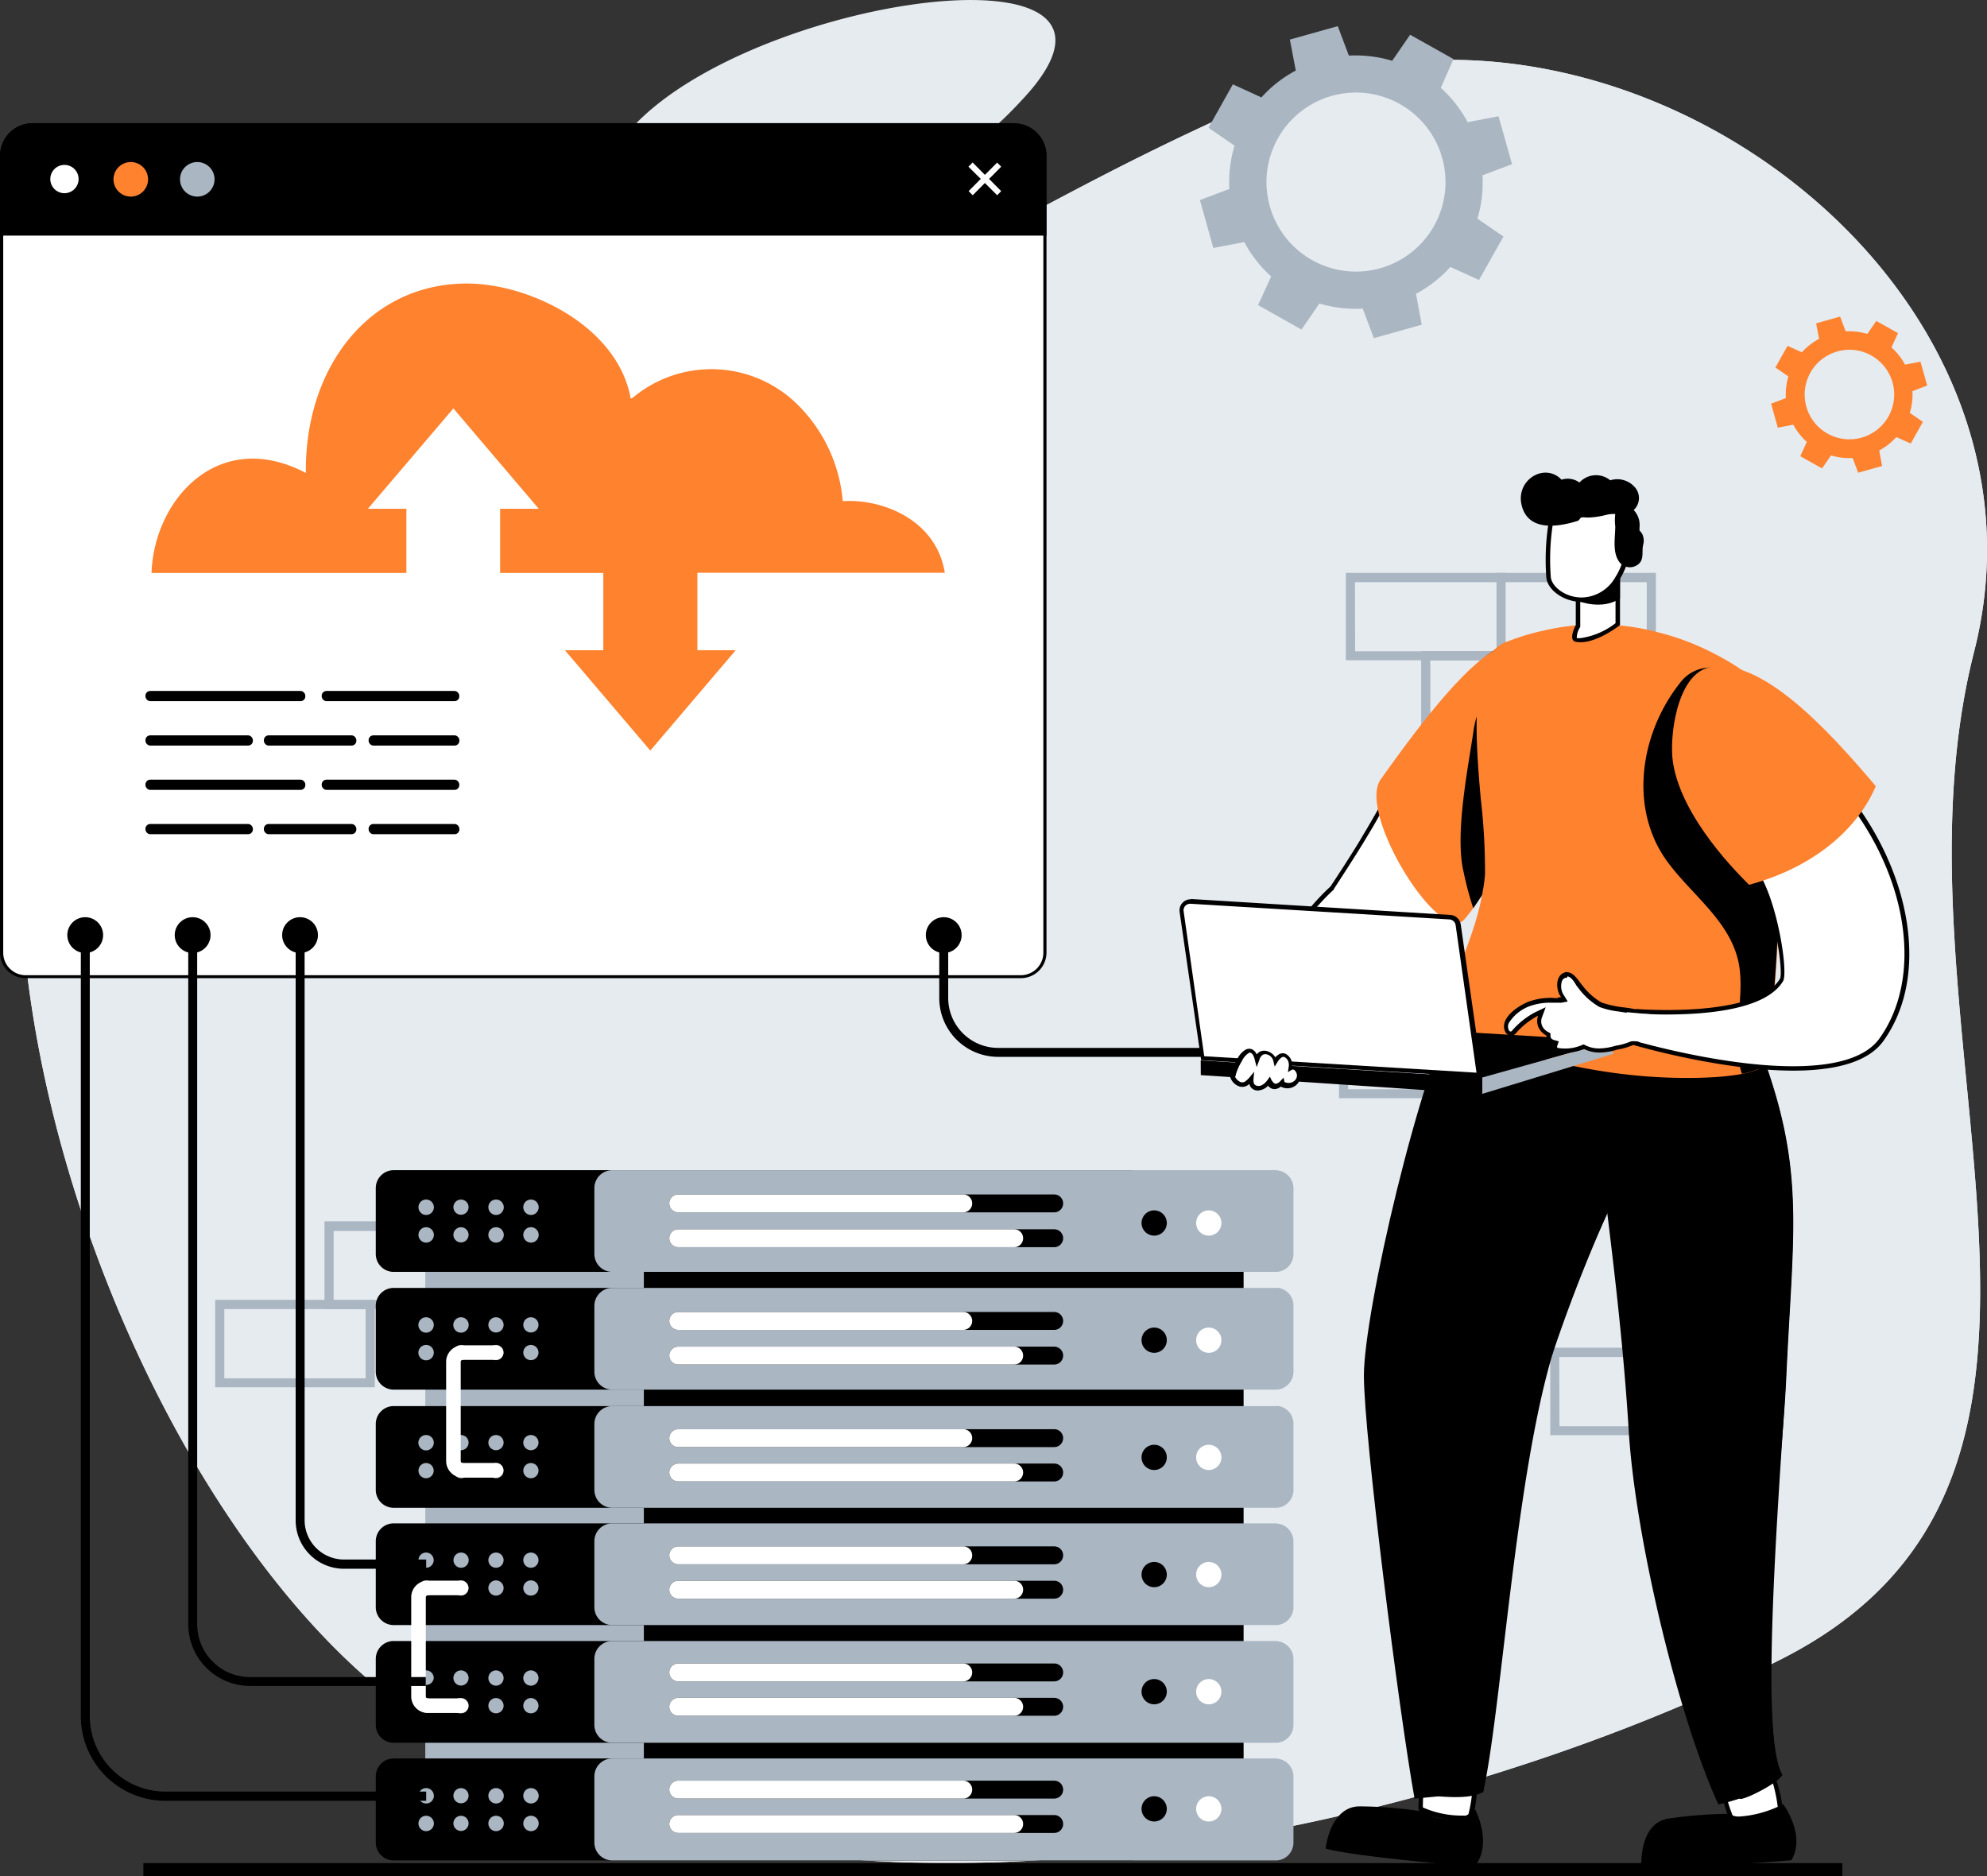
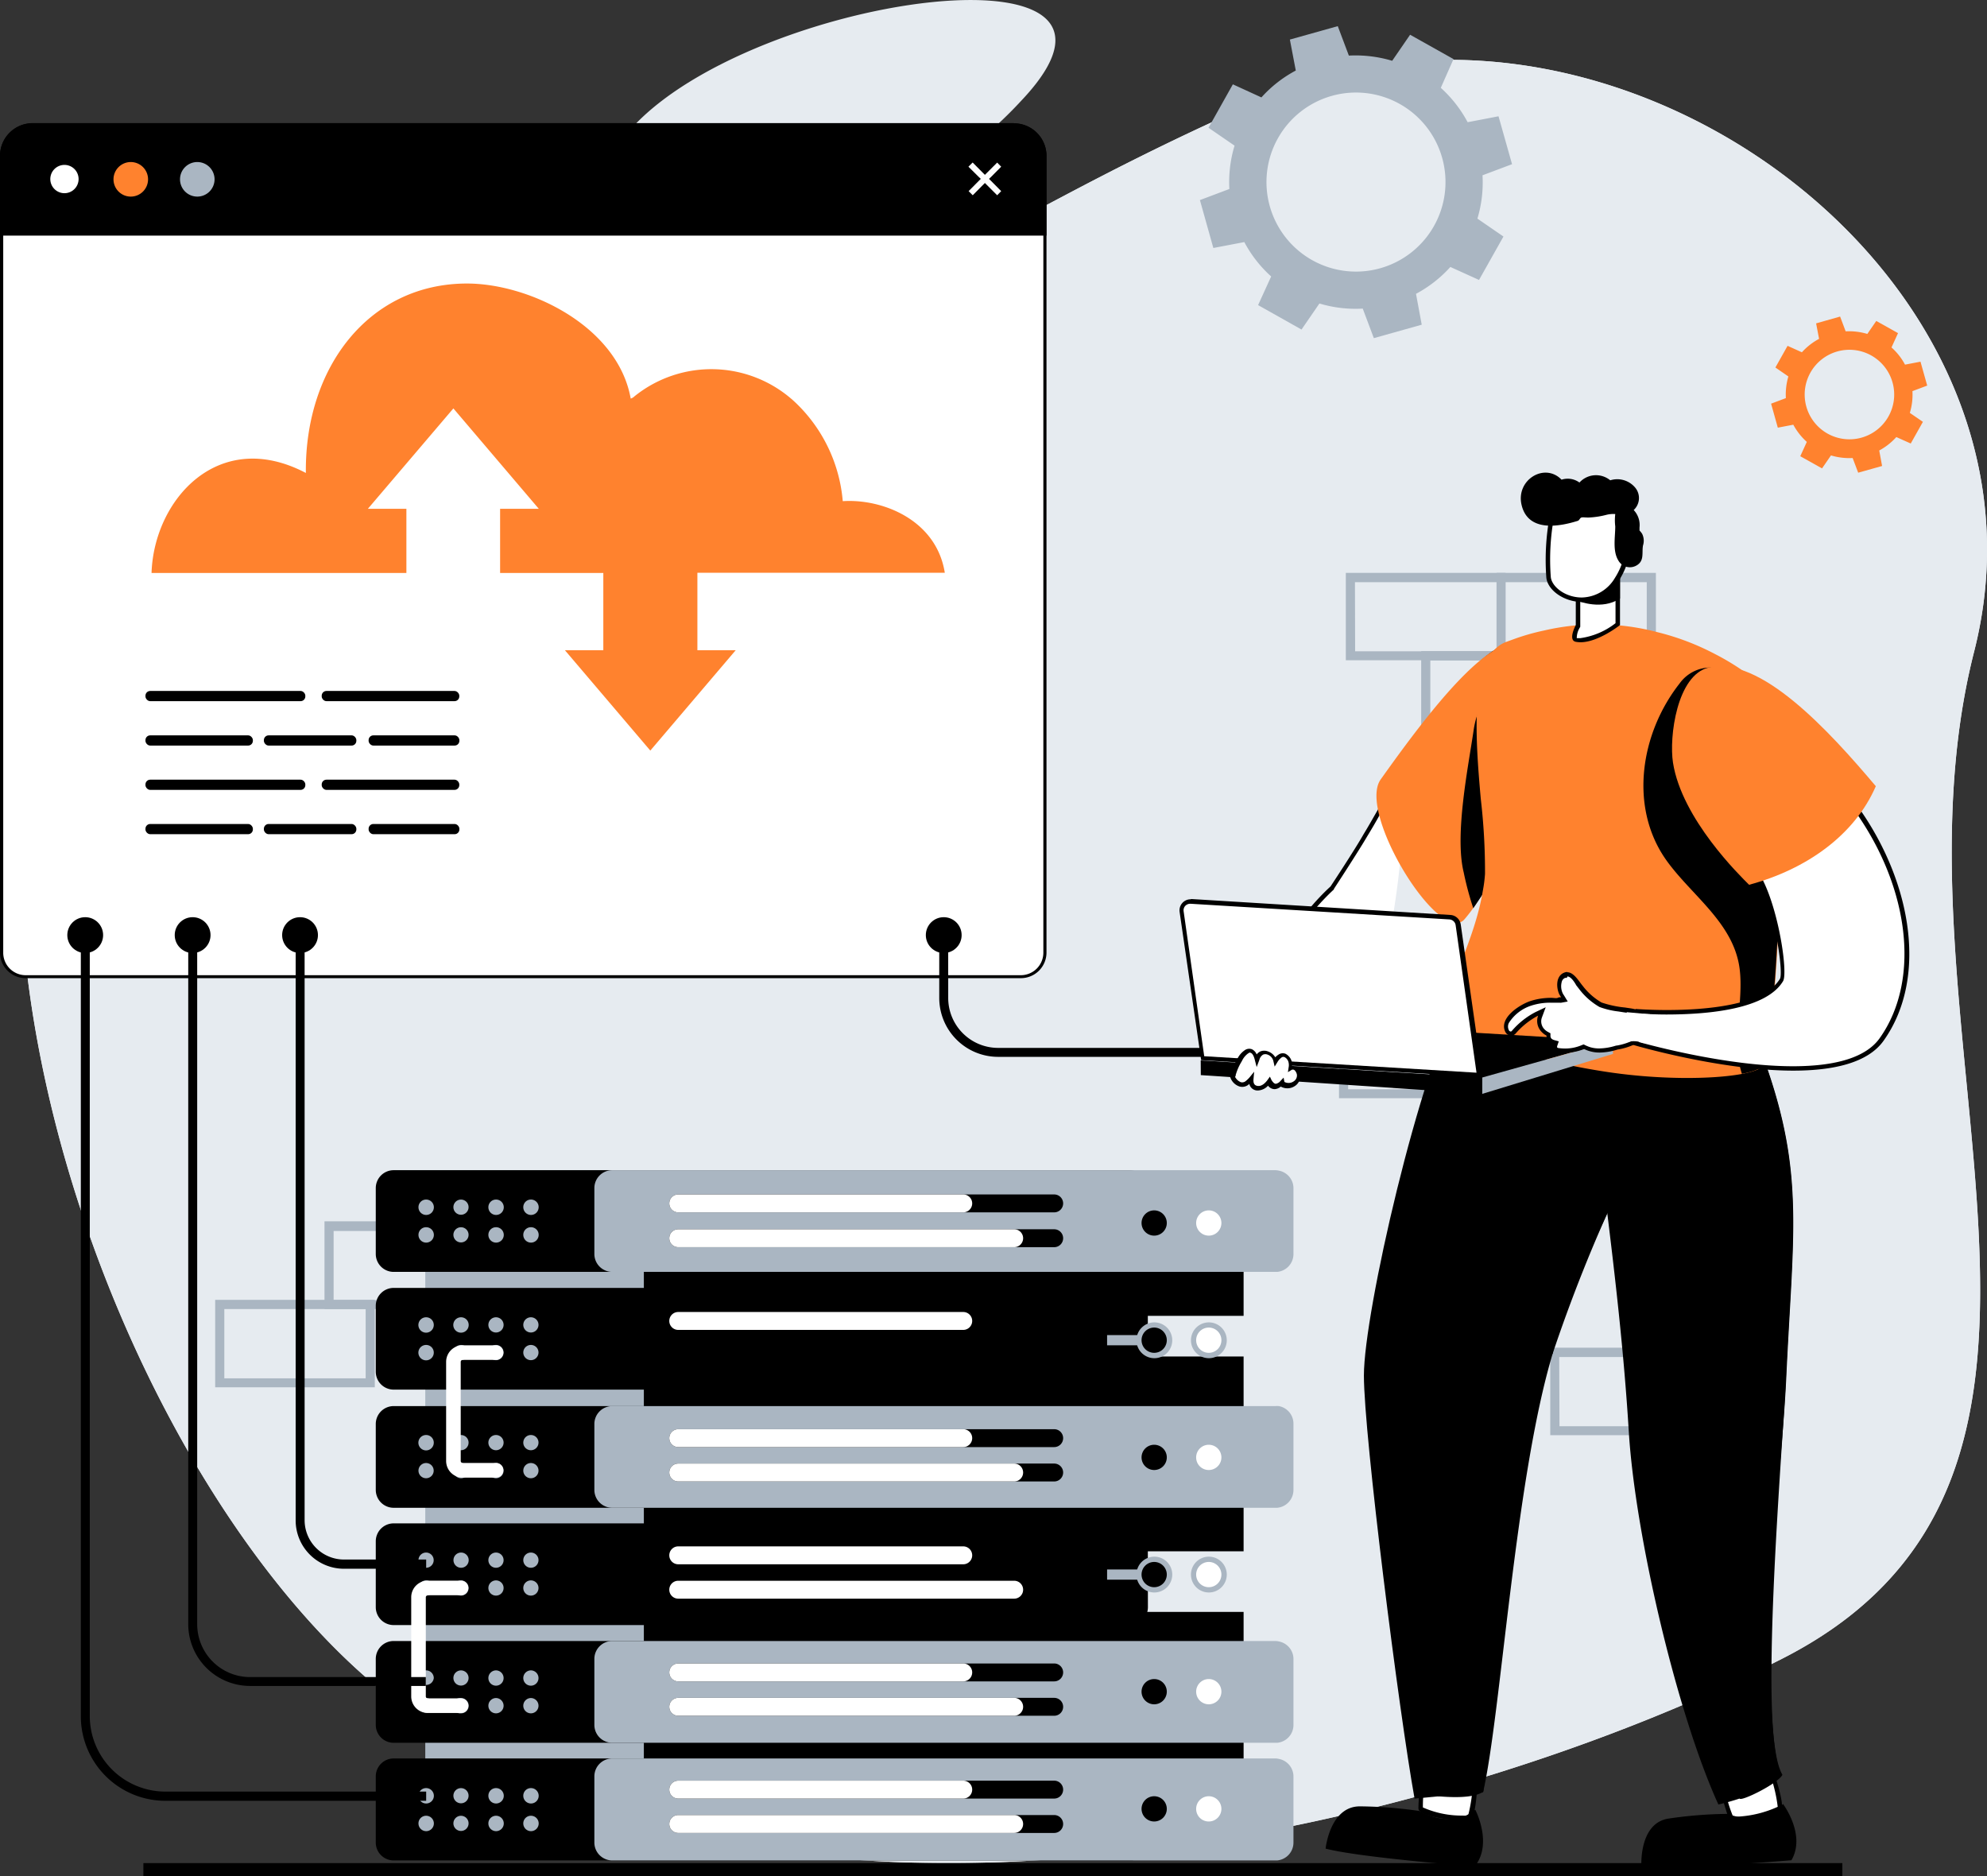
<svg xmlns="http://www.w3.org/2000/svg" id="Layer_1" data-name="Layer 1" viewBox="0 0 221.98 209.55">
  <rect x="0" y="0" width="221.98" height="209.55" fill="#333333" stroke="none" />
  <defs>
    <style>.cls-1{fill:#e6ebf0;}.cls-2{fill:#aab6c2;}.cls-3{fill:#fff;}.cls-4{fill:#ff822e;}</style>
  </defs>
  <path class="cls-1" d="M651.41,463.85c40.53,38.87,119.92,20.67,160.51,0s10.69-70.3,21.43-112.48c9.11-35.81-26.47-67.46-60.77-66.06l-1.83.1a50,50,0,0,0-16.08,3.93c-38.16,16.54-41.21,26.92-76.79,25.64C586.08,311.67,610.89,425,651.41,463.85Z" transform="translate(-612.81 -278.58)" />
  <path class="cls-1" d="M651.41,463.85c40.53,38.87,119.92,20.67,160.51,0s10.69-70.3,21.43-112.48c9.11-35.81-26.47-67.46-60.77-66.06l-1.83.1a50,50,0,0,0-16.08,3.93c-38.16,16.54-41.21,26.92-76.79,25.64C586.08,311.67,610.89,425,651.41,463.85Z" transform="translate(-612.81 -278.58)" />
  <path class="cls-1" d="M679.89,299.7a3.47,3.47,0,0,0,2.65,3.82,46.17,46.17,0,0,0,44.37-13.7C746.79,268.83,682.39,280.21,679.89,299.7Z" transform="translate(-612.81 -278.58)" />
  <rect x="16.02" y="208.11" width="189.8" height="1.44" />
  <path class="cls-2" d="M666.88,424.8H649.06V415h17.82Zm-16.8-1h15.78v-7.72H650.08Z" transform="translate(-612.81 -278.58)" />
  <path class="cls-2" d="M654.68,433.54H636.85v-9.77h17.83Zm-16.81-1h15.79V424.8H637.87Z" transform="translate(-612.81 -278.58)" />
  <path class="cls-2" d="M710.84,340.86H693v-9.77h17.82Zm-16.8-1h15.78v-7.72H694Z" transform="translate(-612.81 -278.58)" />
  <path class="cls-2" d="M803.83,438.89H786v-9.77h17.82Zm-16.8-1h15.78v-7.73H787Z" transform="translate(-612.81 -278.58)" />
  <path class="cls-2" d="M742.17,448.68H724.34v-9.76h17.83Zm-16.8-1h15.78v-7.72H725.37Z" transform="translate(-612.81 -278.58)" />
  <path class="cls-2" d="M725.35,448.68H707.52v-9.76h17.83Zm-16.81-1h15.79v-7.72H708.54Z" transform="translate(-612.81 -278.58)" />
  <path class="cls-2" d="M733.77,457.43H715.94v-9.77h17.83Zm-16.81-1h15.79v-7.73H717Z" transform="translate(-612.81 -278.58)" />
  <path class="cls-2" d="M768,392.51H750.19v-9.77H768Zm-16.81-1H767v-7.73H751.21Z" transform="translate(-612.81 -278.58)" />
  <path class="cls-2" d="M780.22,401.25H762.4v-9.76h17.82Zm-16.8-1H779.2v-7.72H763.42Z" transform="translate(-612.81 -278.58)" />
  <path class="cls-2" d="M797.8,352.33H780v-9.76H797.8Zm-16.8-1h15.78v-7.72H781Z" transform="translate(-612.81 -278.58)" />
  <path class="cls-2" d="M781,352.33H763.16v-9.76H781Zm-16.8-1H780v-7.72H764.18Z" transform="translate(-612.81 -278.58)" />
  <path class="cls-2" d="M789.4,361.08H771.58v-9.77H789.4Zm-16.8-1h15.78v-7.73H772.6Z" transform="translate(-612.81 -278.58)" />
  <rect class="cls-2" x="47.51" y="193.11" width="75.16" height="6.46" />
  <path d="M741.05,484.39a2,2,0,0,1-1.82,2H656.79a2,2,0,0,1-2-2V477a2,2,0,0,1,2-2H739a1.92,1.92,0,0,1,.41.05,2,2,0,0,1,1.63,2Z" transform="translate(-612.81 -278.58)" />
  <rect class="cls-2" x="47.51" y="180.05" width="75.16" height="6.37" />
  <path d="M741.05,471.25a2,2,0,0,1-1.82,2H656.79a2,2,0,0,1-2-2v-7.37a2,2,0,0,1,2-2H739a1.92,1.92,0,0,1,.41.05,2,2,0,0,1,1.63,2Z" transform="translate(-612.81 -278.58)" />
  <rect class="cls-2" x="47.51" y="166.99" width="75.16" height="6.29" />
  <path d="M741.05,458.1a2,2,0,0,1-1.82,2H656.79a2,2,0,0,1-2-2v-7.36a2,2,0,0,1,2-2H739a2.87,2.87,0,0,1,.41.05,2,2,0,0,1,1.63,2Z" transform="translate(-612.81 -278.58)" />
  <rect class="cls-2" x="47.51" y="151.52" width="75.16" height="8.6" />
  <path d="M741.05,445a2,2,0,0,1-1.82,2H656.79a2,2,0,0,1-2-2v-7.36a2,2,0,0,1,2-2H739a2.85,2.85,0,0,1,.41,0,2.06,2.06,0,0,1,1.63,2Z" transform="translate(-612.81 -278.58)" />
  <rect class="cls-2" x="47.51" y="139.98" width="75.16" height="7" />
  <path d="M741.05,431.8a2,2,0,0,1-1.82,2H656.79a2,2,0,0,1-2-2v-7.36a2,2,0,0,1,2-2H739a2.85,2.85,0,0,1,.41,0,2.06,2.06,0,0,1,1.63,2Z" transform="translate(-612.81 -278.58)" />
  <path d="M741.05,418.65a2,2,0,0,1-1.82,2H656.79a2,2,0,0,1-2-2v-7.36a2,2,0,0,1,2-2H739a1.92,1.92,0,0,1,.41.05,2,2,0,0,1,1.63,2Z" transform="translate(-612.81 -278.58)" />
  <rect x="71.93" y="193.11" width="67" height="6.46" />
  <path class="cls-2" d="M757.31,484.39a2,2,0,0,1-1.82,2H681.21a2,2,0,0,1-2-2V477a2,2,0,0,1,2-2h74.06a1.77,1.77,0,0,1,.41.05,2,2,0,0,1,1.63,2Z" transform="translate(-612.81 -278.58)" />
  <rect x="71.93" y="180.05" width="67" height="6.37" />
  <path class="cls-2" d="M757.31,471.25a2,2,0,0,1-1.82,2H681.21a2,2,0,0,1-2-2v-7.37a2,2,0,0,1,2-2h74.06a1.77,1.77,0,0,1,.41.05,2,2,0,0,1,1.63,2Z" transform="translate(-612.81 -278.58)" />
  <rect x="71.93" y="166.99" width="67" height="6.29" />
-   <path class="cls-2" d="M757.31,458.1a2,2,0,0,1-1.82,2H681.21a2,2,0,0,1-2-2v-7.36a2,2,0,0,1,2-2h74.06a2.55,2.55,0,0,1,.41.05,2,2,0,0,1,1.63,2Z" transform="translate(-612.81 -278.58)" />
  <rect x="71.93" y="151.52" width="67" height="8.6" />
  <path class="cls-2" d="M757.31,445a2,2,0,0,1-1.82,2H681.21a2,2,0,0,1-2-2v-7.36a2,2,0,0,1,2-2h74.06a2.59,2.59,0,0,1,.41,0,2,2,0,0,1,1.63,2Z" transform="translate(-612.81 -278.58)" />
  <rect x="71.93" y="139.98" width="67" height="7" />
-   <path class="cls-2" d="M757.31,431.8a2,2,0,0,1-1.82,2H681.21a2,2,0,0,1-2-2v-7.36a2,2,0,0,1,2-2h74.06a2.59,2.59,0,0,1,.41,0,2,2,0,0,1,1.63,2Z" transform="translate(-612.81 -278.58)" />
  <path class="cls-2" d="M757.31,418.65a2,2,0,0,1-1.82,2H681.21a2,2,0,0,1-2-2v-7.36a2,2,0,0,1,2-2h74.06a1.77,1.77,0,0,1,.41.05,2,2,0,0,1,1.63,2Z" transform="translate(-612.81 -278.58)" />
  <path class="cls-2" d="M660.42,412.57a.86.86,0,1,1-.86.85A.85.85,0,0,1,660.42,412.57Z" transform="translate(-612.81 -278.58)" />
  <path class="cls-2" d="M660.42,415.66a.86.86,0,1,1-.86.85A.85.85,0,0,1,660.42,415.66Z" transform="translate(-612.81 -278.58)" />
  <circle class="cls-2" cx="51.5" cy="134.84" r="0.85" />
  <circle class="cls-2" cx="51.5" cy="137.93" r="0.85" />
  <path class="cls-2" d="M668.22,412.57a.86.86,0,1,1-.85.85A.85.85,0,0,1,668.22,412.57Z" transform="translate(-612.81 -278.58)" />
  <path class="cls-2" d="M668.22,415.66a.86.86,0,1,1-.85.85A.85.85,0,0,1,668.22,415.66Z" transform="translate(-612.81 -278.58)" />
  <path class="cls-2" d="M672.12,412.57a.86.86,0,1,1-.85.85A.85.85,0,0,1,672.12,412.57Z" transform="translate(-612.81 -278.58)" />
  <path class="cls-2" d="M672.12,415.66a.86.86,0,1,1-.85.85A.85.85,0,0,1,672.12,415.66Z" transform="translate(-612.81 -278.58)" />
  <path class="cls-2" d="M660.42,425.72a.85.85,0,0,1,.85.85.86.86,0,1,1-.85-.85Z" transform="translate(-612.81 -278.58)" />
  <path class="cls-2" d="M660.42,428.81a.85.85,0,0,1,.85.85.86.86,0,1,1-.85-.85Z" transform="translate(-612.81 -278.58)" />
  <path class="cls-2" d="M664.32,425.72a.85.85,0,0,1,.85.85.86.86,0,1,1-.85-.85Z" transform="translate(-612.81 -278.58)" />
  <circle class="cls-2" cx="51.5" cy="151.08" r="0.85" />
  <path class="cls-2" d="M668.22,425.72a.85.85,0,0,1,.85.85.85.85,0,1,1-1.7,0A.85.85,0,0,1,668.22,425.72Z" transform="translate(-612.81 -278.58)" />
  <path class="cls-2" d="M668.22,428.81a.85.85,0,0,1,.85.85.85.85,0,1,1-1.7,0A.85.85,0,0,1,668.22,428.81Z" transform="translate(-612.81 -278.58)" />
  <path class="cls-2" d="M672.12,425.72a.85.85,0,0,1,.85.85.85.85,0,1,1-1.7,0A.85.85,0,0,1,672.12,425.72Z" transform="translate(-612.81 -278.58)" />
  <path class="cls-2" d="M672.12,428.81a.85.85,0,0,1,.85.85.85.85,0,1,1-1.7,0A.85.85,0,0,1,672.12,428.81Z" transform="translate(-612.81 -278.58)" />
  <path class="cls-2" d="M660.42,438.87a.85.85,0,0,1,.85.85.86.86,0,1,1-.85-.85Z" transform="translate(-612.81 -278.58)" />
  <path class="cls-2" d="M660.42,442a.85.85,0,1,1-.86.85A.85.85,0,0,1,660.42,442Z" transform="translate(-612.81 -278.58)" />
  <circle class="cls-2" cx="51.5" cy="161.14" r="0.85" />
  <path class="cls-2" d="M664.32,442a.85.85,0,1,1,0,1.7.85.85,0,1,1,0-1.7Z" transform="translate(-612.81 -278.58)" />
  <path class="cls-2" d="M668.22,438.87a.85.85,0,0,1,.85.85.85.85,0,1,1-1.7,0A.85.85,0,0,1,668.22,438.87Z" transform="translate(-612.81 -278.58)" />
  <path class="cls-2" d="M668.22,442a.85.85,0,1,1-.85.85A.85.85,0,0,1,668.22,442Z" transform="translate(-612.81 -278.58)" />
  <path class="cls-2" d="M672.12,438.87a.85.85,0,0,1,.85.85.85.85,0,1,1-1.7,0A.85.85,0,0,1,672.12,438.87Z" transform="translate(-612.81 -278.58)" />
  <path class="cls-2" d="M672.12,442a.85.85,0,1,1-.85.85A.85.85,0,0,1,672.12,442Z" transform="translate(-612.81 -278.58)" />
  <path class="cls-2" d="M660.42,452a.85.85,0,1,1-.86.85A.85.85,0,0,1,660.42,452Z" transform="translate(-612.81 -278.58)" />
  <path class="cls-2" d="M660.42,455.11a.85.85,0,1,1-.86.85A.85.85,0,0,1,660.42,455.11Z" transform="translate(-612.81 -278.58)" />
  <path class="cls-2" d="M664.32,452a.85.85,0,1,1,0,1.7.85.85,0,1,1,0-1.7Z" transform="translate(-612.81 -278.58)" />
  <circle class="cls-2" cx="51.5" cy="177.38" r="0.85" />
  <path class="cls-2" d="M668.22,452a.85.85,0,1,1-.85.85A.85.85,0,0,1,668.22,452Z" transform="translate(-612.81 -278.58)" />
  <path class="cls-2" d="M668.22,455.11a.85.85,0,1,1-.85.85A.85.85,0,0,1,668.22,455.11Z" transform="translate(-612.81 -278.58)" />
  <path class="cls-2" d="M672.12,452a.85.85,0,1,1-.85.85A.85.85,0,0,1,672.12,452Z" transform="translate(-612.81 -278.58)" />
  <path class="cls-2" d="M672.12,455.11a.85.85,0,1,1-.85.85A.85.85,0,0,1,672.12,455.11Z" transform="translate(-612.81 -278.58)" />
  <path class="cls-2" d="M660.42,465.16a.86.86,0,0,1,.85.86.86.86,0,0,1-1.71,0A.86.86,0,0,1,660.42,465.16Z" transform="translate(-612.81 -278.58)" />
  <path class="cls-2" d="M660.42,468.25a.86.86,0,0,1,.85.86.86.86,0,0,1-1.71,0A.86.86,0,0,1,660.42,468.25Z" transform="translate(-612.81 -278.58)" />
  <circle class="cls-2" cx="51.5" cy="187.43" r="0.85" />
  <path class="cls-2" d="M664.32,468.25a.86.86,0,0,1,.85.86.85.85,0,0,1-.85.85.86.86,0,1,1,0-1.71Z" transform="translate(-612.81 -278.58)" />
  <path class="cls-2" d="M668.22,465.16a.86.86,0,0,1,.85.86.85.85,0,0,1-1.7,0A.86.86,0,0,1,668.22,465.16Z" transform="translate(-612.81 -278.58)" />
  <path class="cls-2" d="M668.22,468.25a.86.86,0,0,1,.85.86.85.85,0,1,1-1.7,0A.86.86,0,0,1,668.22,468.25Z" transform="translate(-612.81 -278.58)" />
  <path class="cls-2" d="M672.12,465.16a.86.86,0,0,1,.85.86.85.85,0,0,1-1.7,0A.86.86,0,0,1,672.12,465.16Z" transform="translate(-612.81 -278.58)" />
  <path class="cls-2" d="M672.12,468.25a.86.86,0,0,1,.85.86.85.85,0,1,1-1.7,0A.86.86,0,0,1,672.12,468.25Z" transform="translate(-612.81 -278.58)" />
  <path class="cls-2" d="M660.42,478.31a.86.86,0,1,1-.86.86A.85.85,0,0,1,660.42,478.31Z" transform="translate(-612.81 -278.58)" />
  <path class="cls-2" d="M660.42,481.4a.86.86,0,1,1-.86.85A.85.85,0,0,1,660.42,481.4Z" transform="translate(-612.81 -278.58)" />
  <circle class="cls-2" cx="51.5" cy="200.58" r="0.85" />
  <circle class="cls-2" cx="51.5" cy="203.67" r="0.85" />
  <path class="cls-2" d="M668.22,478.31a.86.86,0,1,1-.85.86A.85.85,0,0,1,668.22,478.31Z" transform="translate(-612.81 -278.58)" />
  <path class="cls-2" d="M668.22,481.4a.86.86,0,1,1-.85.85A.85.85,0,0,1,668.22,481.4Z" transform="translate(-612.81 -278.58)" />
  <path class="cls-2" d="M672.12,478.31a.86.86,0,1,1-.85.86A.85.85,0,0,1,672.12,478.31Z" transform="translate(-612.81 -278.58)" />
  <path class="cls-2" d="M672.12,481.4a.86.86,0,1,1-.85.85A.85.85,0,0,1,672.12,481.4Z" transform="translate(-612.81 -278.58)" />
  <path class="cls-3" d="M664.5,443.63h3.72a.82.82,0,0,0,0-1.64H664.5a.22.22,0,0,1-.22-.22V430.7a.22.22,0,0,1,.22-.22h3.72a.82.82,0,0,0,.82-.82.82.82,0,0,0-.82-.81H664.5a1.85,1.85,0,0,0-1.85,1.85v11.07A1.86,1.86,0,0,0,664.5,443.63Z" transform="translate(-612.81 -278.58)" />
  <path class="cls-3" d="M660.6,469.92h3.72a.81.81,0,0,0,.81-.81.82.82,0,0,0-.81-.82H660.6a.22.22,0,0,1-.22-.22V457a.23.23,0,0,1,.22-.23h3.72a.81.81,0,0,0,.81-.81.82.82,0,0,0-.81-.82H660.6a1.85,1.85,0,0,0-1.85,1.86v11.07A1.85,1.85,0,0,0,660.6,469.92Z" transform="translate(-612.81 -278.58)" />
  <path d="M688.58,415.89h42a1,1,0,0,1,0,2h-42a1,1,0,0,1,0-2Z" transform="translate(-612.81 -278.58)" />
  <path class="cls-3" d="M688.58,415.89h37.53a1,1,0,0,1,0,2H688.58a1,1,0,0,1,0-2Z" transform="translate(-612.81 -278.58)" />
  <path d="M688.58,412h42a1,1,0,0,1,0,2h-42a1,1,0,0,1,0-2Z" transform="translate(-612.81 -278.58)" />
  <path class="cls-3" d="M688.58,412h31.84a1,1,0,0,1,0,2H688.58a1,1,0,0,1,0-2Z" transform="translate(-612.81 -278.58)" />
  <path class="cls-3" d="M747.84,413.51a1.69,1.69,0,1,1-1.69,1.69A1.69,1.69,0,0,1,747.84,413.51Z" transform="translate(-612.81 -278.58)" />
  <path class="cls-2" d="M745.86,415.2a2,2,0,1,0,2-2A2,2,0,0,0,745.86,415.2Zm.58,0a1.41,1.41,0,1,1,1.4,1.4A1.41,1.41,0,0,1,746.44,415.2Z" transform="translate(-612.81 -278.58)" />
  <path d="M741.75,413.51a1.69,1.69,0,1,1-1.69,1.69A1.69,1.69,0,0,1,741.75,413.51Z" transform="translate(-612.81 -278.58)" />
  <path class="cls-2" d="M739.77,415.2a2,2,0,1,0,2-2A2,2,0,0,0,739.77,415.2Zm.57,0a1.41,1.41,0,1,1,1.41,1.4A1.41,1.41,0,0,1,740.34,415.2Z" transform="translate(-612.81 -278.58)" />
  <rect class="cls-2" x="123.68" y="136.04" width="3.57" height="1.14" />
  <path d="M688.58,429h42a1,1,0,0,1,0,2h-42a1,1,0,0,1,0-2Z" transform="translate(-612.81 -278.58)" />
-   <path class="cls-3" d="M688.58,429h37.53a1,1,0,0,1,0,2H688.58a1,1,0,0,1,0-2Z" transform="translate(-612.81 -278.58)" />
  <path d="M688.58,425.13h42a1,1,0,0,1,0,2h-42a1,1,0,0,1,0-2Z" transform="translate(-612.81 -278.58)" />
  <path class="cls-3" d="M688.58,425.13h31.84a1,1,0,0,1,0,2H688.58a1,1,0,0,1,0-2Z" transform="translate(-612.81 -278.58)" />
  <path class="cls-3" d="M747.84,426.59a1.7,1.7,0,1,1-1.69,1.7A1.7,1.7,0,0,1,747.84,426.59Z" transform="translate(-612.81 -278.58)" />
  <path class="cls-2" d="M745.86,428.29a2,2,0,1,0,2-2A2,2,0,0,0,745.86,428.29Zm.58,0a1.41,1.41,0,1,1,1.4,1.4A1.41,1.41,0,0,1,746.44,428.29Z" transform="translate(-612.81 -278.58)" />
  <path d="M741.75,426.59a1.7,1.7,0,1,1-1.69,1.7A1.7,1.7,0,0,1,741.75,426.59Z" transform="translate(-612.81 -278.58)" />
  <path class="cls-2" d="M739.77,428.29a2,2,0,1,0,2-2A2,2,0,0,0,739.77,428.29Zm.57,0a1.41,1.41,0,1,1,1.41,1.4A1.41,1.41,0,0,1,740.34,428.29Z" transform="translate(-612.81 -278.58)" />
  <rect class="cls-2" x="123.68" y="149.13" width="3.57" height="1.14" />
  <path d="M688.58,442.06h42a1,1,0,0,1,0,2h-42a1,1,0,0,1,0-2Z" transform="translate(-612.81 -278.58)" />
  <path class="cls-3" d="M688.58,442.06h37.53a1,1,0,0,1,0,2H688.58a1,1,0,0,1,0-2Z" transform="translate(-612.81 -278.58)" />
  <path d="M688.58,438.22h42a1,1,0,0,1,0,2h-42a1,1,0,0,1,0-2Z" transform="translate(-612.81 -278.58)" />
  <path class="cls-3" d="M688.58,438.22h31.84a1,1,0,0,1,0,2H688.58a1,1,0,0,1,0-2Z" transform="translate(-612.81 -278.58)" />
  <path class="cls-3" d="M747.84,439.68a1.69,1.69,0,1,1-1.69,1.69A1.69,1.69,0,0,1,747.84,439.68Z" transform="translate(-612.81 -278.58)" />
  <path class="cls-2" d="M745.86,441.37a2,2,0,1,0,2-2A2,2,0,0,0,745.86,441.37Zm.58,0a1.41,1.41,0,1,1,1.4,1.41A1.4,1.4,0,0,1,746.44,441.37Z" transform="translate(-612.81 -278.58)" />
  <path d="M741.75,439.68a1.69,1.69,0,1,1-1.69,1.69A1.69,1.69,0,0,1,741.75,439.68Z" transform="translate(-612.81 -278.58)" />
  <path class="cls-2" d="M739.77,441.37a2,2,0,1,0,2-2A2,2,0,0,0,739.77,441.37Zm.57,0a1.41,1.41,0,1,1,1.41,1.41A1.41,1.41,0,0,1,740.34,441.37Z" transform="translate(-612.81 -278.58)" />
  <rect class="cls-2" x="123.68" y="162.22" width="3.57" height="1.14" />
  <path d="M688.58,455.15h42a1,1,0,0,1,0,2h-42a1,1,0,0,1,0-2Z" transform="translate(-612.81 -278.58)" />
  <path class="cls-3" d="M688.58,455.15h37.53a1,1,0,0,1,0,2H688.58a1,1,0,0,1,0-2Z" transform="translate(-612.81 -278.58)" />
  <path d="M688.58,451.31h42a1,1,0,0,1,0,2h-42a1,1,0,0,1,0-2Z" transform="translate(-612.81 -278.58)" />
  <path class="cls-3" d="M688.58,451.31h31.84a1,1,0,0,1,0,2H688.58a1,1,0,0,1,0-2Z" transform="translate(-612.81 -278.58)" />
  <path class="cls-3" d="M747.84,452.77a1.69,1.69,0,1,1-1.69,1.69A1.69,1.69,0,0,1,747.84,452.77Z" transform="translate(-612.81 -278.58)" />
  <path class="cls-2" d="M745.86,454.46a2,2,0,1,0,2-2A2,2,0,0,0,745.86,454.46Zm.58,0a1.41,1.41,0,1,1,1.4,1.41A1.41,1.41,0,0,1,746.44,454.46Z" transform="translate(-612.81 -278.58)" />
  <path d="M741.75,452.77a1.69,1.69,0,1,1-1.69,1.69A1.69,1.69,0,0,1,741.75,452.77Z" transform="translate(-612.81 -278.58)" />
  <path class="cls-2" d="M739.77,454.46a2,2,0,1,0,2-2A2,2,0,0,0,739.77,454.46Zm.57,0a1.41,1.41,0,1,1,1.41,1.41A1.41,1.41,0,0,1,740.34,454.46Z" transform="translate(-612.81 -278.58)" />
  <rect class="cls-2" x="123.68" y="175.31" width="3.57" height="1.14" />
  <path d="M688.58,468.23h42a1,1,0,0,1,0,2h-42a1,1,0,0,1,0-2Z" transform="translate(-612.81 -278.58)" />
  <path class="cls-3" d="M688.58,468.23h37.53a1,1,0,0,1,0,2H688.58a1,1,0,0,1,0-2Z" transform="translate(-612.81 -278.58)" />
  <path d="M688.58,464.39h42a1,1,0,0,1,0,2h-42a1,1,0,0,1,0-2Z" transform="translate(-612.81 -278.58)" />
  <path class="cls-3" d="M688.58,464.39h31.84a1,1,0,0,1,0,2H688.58a1,1,0,0,1,0-2Z" transform="translate(-612.81 -278.58)" />
  <path class="cls-3" d="M747.84,465.86a1.69,1.69,0,1,1-1.69,1.69A1.69,1.69,0,0,1,747.84,465.86Z" transform="translate(-612.81 -278.58)" />
  <path class="cls-2" d="M745.86,467.55a2,2,0,1,0,2-2A2,2,0,0,0,745.86,467.55Zm.58,0a1.41,1.41,0,1,1,1.4,1.4A1.41,1.41,0,0,1,746.44,467.55Z" transform="translate(-612.81 -278.58)" />
  <path d="M741.75,465.86a1.69,1.69,0,1,1-1.69,1.69A1.69,1.69,0,0,1,741.75,465.86Z" transform="translate(-612.81 -278.58)" />
  <path class="cls-2" d="M739.77,467.55a2,2,0,1,0,2-2A2,2,0,0,0,739.77,467.55Zm.57,0a1.41,1.41,0,1,1,1.41,1.4A1.41,1.41,0,0,1,740.34,467.55Z" transform="translate(-612.81 -278.58)" />
  <rect class="cls-2" x="123.68" y="188.39" width="3.57" height="1.14" />
  <path d="M688.58,481.32h42a1,1,0,0,1,0,2h-42a1,1,0,0,1,0-2Z" transform="translate(-612.81 -278.58)" />
  <path class="cls-3" d="M688.58,481.32h37.53a1,1,0,0,1,0,2H688.58a1,1,0,0,1,0-2Z" transform="translate(-612.81 -278.58)" />
  <path d="M688.58,477.48h42a1,1,0,0,1,0,2h-42a1,1,0,0,1,0-2Z" transform="translate(-612.81 -278.58)" />
  <path class="cls-3" d="M688.58,477.48h31.84a1,1,0,0,1,0,2H688.58a1,1,0,0,1,0-2Z" transform="translate(-612.81 -278.58)" />
  <path class="cls-3" d="M747.84,478.94a1.69,1.69,0,1,1-1.69,1.69A1.69,1.69,0,0,1,747.84,478.94Z" transform="translate(-612.81 -278.58)" />
  <path class="cls-2" d="M745.86,480.63a2,2,0,1,0,2-2A2,2,0,0,0,745.86,480.63Zm.58,0a1.41,1.41,0,1,1,1.4,1.41A1.4,1.4,0,0,1,746.44,480.63Z" transform="translate(-612.81 -278.58)" />
  <path d="M741.75,478.94a1.69,1.69,0,1,1-1.69,1.69A1.69,1.69,0,0,1,741.75,478.94Z" transform="translate(-612.81 -278.58)" />
  <path class="cls-2" d="M739.77,480.63a2,2,0,1,0,2-2A2,2,0,0,0,739.77,480.63Zm.57,0a1.41,1.41,0,1,1,1.41,1.41A1.41,1.41,0,0,1,740.34,480.63Z" transform="translate(-612.81 -278.58)" />
  <rect class="cls-2" x="123.68" y="201.48" width="3.57" height="1.14" />
  <path class="cls-3" d="M615.67,387.71A2.68,2.68,0,0,1,613,385V296a3.48,3.48,0,0,1,3.47-3.48H726.07a3.48,3.48,0,0,1,3.48,3.47V385a2.69,2.69,0,0,1-2.69,2.68Z" transform="translate(-612.81 -278.58)" />
  <path d="M726.07,292.68a3.3,3.3,0,0,1,3.3,3.29V385a2.52,2.52,0,0,1-2.51,2.51H615.67a2.51,2.51,0,0,1-2.5-2.51V296a3.29,3.29,0,0,1,3.29-3.3Zm0-.35H616.46a3.65,3.65,0,0,0-3.65,3.65v89a2.86,2.86,0,0,0,2.86,2.86H726.86a2.86,2.86,0,0,0,2.86-2.86V296a3.64,3.64,0,0,0-3.65-3.64Z" transform="translate(-612.81 -278.58)" />
  <path d="M729.72,304.9H612.81V296a3.65,3.65,0,0,1,3.65-3.65H726.07a3.64,3.64,0,0,1,3.65,3.65Z" transform="translate(-612.81 -278.58)" />
  <path class="cls-2" d="M632.92,298.61a1.93,1.93,0,1,1,1.93,1.93A1.93,1.93,0,0,1,632.92,298.61Z" transform="translate(-612.81 -278.58)" />
  <path class="cls-4" d="M625.49,298.61a1.93,1.93,0,1,1,1.93,1.93A1.93,1.93,0,0,1,625.49,298.61Z" transform="translate(-612.81 -278.58)" />
  <path class="cls-3" d="M620,300.36a1.75,1.75,0,1,1,1.76-1.75A1.75,1.75,0,0,1,620,300.36Z" transform="translate(-612.81 -278.58)" />
  <path d="M620,297a1.58,1.58,0,1,1-1.57,1.58A1.58,1.58,0,0,1,620,297Zm0-.35a1.93,1.93,0,1,0,1.93,1.93,1.93,1.93,0,0,0-1.93-1.93Z" transform="translate(-612.81 -278.58)" />
  <polygon class="cls-3" points="107.96 21.35 109.32 19.98 107.96 18.62 108.66 17.91 110.03 19.27 111.39 17.91 112.1 18.62 110.73 19.98 112.1 21.35 111.39 22.05 110.03 20.69 108.66 22.05 107.96 21.35" />
  <path d="M721.48,296.74l1.11,1.12.25.25.25-.25,1.12-1.12.45.46-1.11,1.12-.25.24.25.25,1.11,1.12-.45.46-1.12-1.12-.25-.25-.25.25-1.11,1.12-.46-.46,1.11-1.12.25-.25-.25-.24L721,297.2l.46-.46Zm2.73-.5-1.37,1.37-1.36-1.37-1,1,1.37,1.36-1.37,1.37,1,1,1.36-1.37,1.37,1.37.95-1-1.36-1.37,1.36-1.36-.95-1Z" transform="translate(-612.81 -278.58)" />
  <path class="cls-4" d="M690.72,351.21H695l-9.54,11.21-9.54-11.21h4.29v-8.63H668.68v-7.17H673l-9.54-11.21-9.55,11.21h4.3v7.17H629.74c.26-8.17,7.47-16.3,17.24-11.17-.13-11.81,7.07-21.16,18-21.16,6.95,0,16.84,4.75,18.29,12.85a1,1,0,0,0,.42-.25,13.69,13.69,0,0,1,18,.71,17.2,17.2,0,0,1,5.27,11c4.44-.29,10.46,2.09,11.4,8H690.72Z" transform="translate(-612.81 -278.58)" />
  <rect x="16.25" y="77.18" width="17.86" height="1.14" rx="0.53" />
  <rect x="35.94" y="77.18" width="15.37" height="1.14" rx="0.53" />
  <rect x="16.25" y="82.14" width="12" height="1.14" rx="0.53" />
  <rect x="29.48" y="82.14" width="10.33" height="1.14" rx="0.53" />
  <rect x="41.18" y="82.14" width="10.14" height="1.14" rx="0.53" />
  <rect x="16.25" y="87.09" width="17.86" height="1.14" rx="0.53" />
  <rect x="35.94" y="87.09" width="15.37" height="1.14" rx="0.53" />
  <rect x="16.25" y="92.04" width="12" height="1.14" rx="0.53" />
  <rect x="29.48" y="92.04" width="10.33" height="1.14" rx="0.53" />
  <rect x="41.18" y="92.04" width="10.14" height="1.14" rx="0.53" />
  <circle cx="9.52" cy="104.45" r="2" />
  <circle cx="21.52" cy="104.45" r="2" />
  <circle cx="33.52" cy="104.45" r="2" />
  <circle cx="105.43" cy="104.45" r="2" />
  <path d="M660.42,479.73H631.28a9.45,9.45,0,0,1-9.44-9.45V383h1v87.25a8.45,8.45,0,0,0,8.44,8.45h29.14Z" transform="translate(-612.81 -278.58)" />
  <path d="M660.38,466.9H640.74a6.91,6.91,0,0,1-6.9-6.91V383h1v77a5.91,5.91,0,0,0,5.9,5.91h19.64Z" transform="translate(-612.81 -278.58)" />
  <path d="M660.42,453.81h-9.18a5.4,5.4,0,0,1-5.4-5.4V383h1v65.38a4.4,4.4,0,0,0,4.4,4.4h9.18Z" transform="translate(-612.81 -278.58)" />
  <path d="M753.25,396.63H724.31a6.58,6.58,0,0,1-6.57-6.57v-7h1v7a5.58,5.58,0,0,0,5.57,5.57h28.94Z" transform="translate(-612.81 -278.58)" />
  <path class="cls-3" d="M776.24,481.69c-1.61,0-4.16-.49-4.67-1,0-1.55.23-4.47.62-4.84,0,0,.1-.08.57-.08a17.92,17.92,0,0,1,4.83.94c0,1.4-.24,4.61-.63,4.91A2,2,0,0,1,776.24,481.69Z" transform="translate(-612.81 -278.58)" />
  <path d="M772.75,476h0a18.78,18.78,0,0,1,4.6.86,16.64,16.64,0,0,1-.53,4.52,3.31,3.31,0,0,1-.59,0,10.67,10.67,0,0,1-4.46-.91,16.91,16.91,0,0,1,.57-4.47,1.31,1.31,0,0,1,.41,0Zm0-.5a1.25,1.25,0,0,0-.74.15c-.55.53-.73,4.1-.74,4.93s3.31,1.34,5,1.34a1.84,1.84,0,0,0,.88-.13c.57-.43.77-4.21.73-5.2,0-.27-3.48-1.09-5.09-1.09Z" transform="translate(-612.81 -278.58)" />
  <path d="M777.62,480.72s2,3.81-.07,6.35c0,0-12.86-1-16.65-2,0,0,.48-4.73,3.84-4.72a48.9,48.9,0,0,1,6.66.52S774.9,483,777.62,480.72Z" transform="translate(-612.81 -278.58)" />
  <path class="cls-3" d="M806.91,481.77c-.55,0-.71-.11-.72-.14-.5-1.32-1.35-4.17-1.13-4.67s3.8-1.19,5.2-1.19h.15c.55,1.28,1.46,4.36,1.21,4.79A11.58,11.58,0,0,1,806.91,481.77Z" transform="translate(-612.81 -278.58)" />
  <path d="M810.25,476a16.54,16.54,0,0,1,1.16,4.4,12.37,12.37,0,0,1-4.5,1.1,1.63,1.63,0,0,1-.51-.06,17,17,0,0,1-1.12-4.37,15.72,15.72,0,0,1,5-1.07Zm0-.5c-1.19,0-5.15.71-5.42,1.33s.82,4.09,1.12,4.87c.08.21.44.3.95.3,1.6,0,4.65-.87,4.92-1.32.37-.62-.82-4.2-1.23-5.12,0,0-.14-.06-.34-.06Z" transform="translate(-612.81 -278.58)" />
  <path d="M812,480.08s2.6,3.45.94,6.29c0,0-12.85,1.08-16.76.62,0,0-.28-4.74,3-5.27a48.08,48.08,0,0,1,6.65-.53S809.63,482.8,812,480.08Z" transform="translate(-612.81 -278.58)" />
-   <path class="cls-3" d="M762.52,390.63a11.87,11.87,0,0,1-5.28-2.44c-3-3.71,4.34-10.34,4.41-10.4s2.71-4.14,3.75-5.89c.47-.78,1-1.68,1.53-2.64l.06-.09.46-.8.52-.88c2.72-4.71,8.39-14.49,12.67-16.48a.94.94,0,0,1,.4-.1.56.56,0,0,1,.45.23c1.56,1.91-.25,13-1.08,17.09a18.18,18.18,0,0,1-.17,3.85,15.82,15.82,0,0,1-3,7.25A15.24,15.24,0,0,1,776,380.8c-.52.53-1.07,1.18-1.65,1.86-2.59,3-6.13,7.15-11.74,8Z" transform="translate(-612.81 -278.58)" />
+   <path class="cls-3" d="M762.52,390.63a11.87,11.87,0,0,1-5.28-2.44c-3-3.71,4.34-10.34,4.41-10.4s2.71-4.14,3.75-5.89c.47-.78,1-1.68,1.53-2.64l.06-.09.46-.8.52-.88a.94.94,0,0,1,.4-.1.56.56,0,0,1,.45.23c1.56,1.91-.25,13-1.08,17.09a18.18,18.18,0,0,1-.17,3.85,15.82,15.82,0,0,1-3,7.25A15.24,15.24,0,0,1,776,380.8c-.52.53-1.07,1.18-1.65,1.86-2.59,3-6.13,7.15-11.74,8Z" transform="translate(-612.81 -278.58)" />
  <path d="M781,351.16a.28.28,0,0,1,.25.14c1.33,1.63,0,11.22-1.13,16.88v.15A17.67,17.67,0,0,1,780,372a15.48,15.48,0,0,1-2.92,7.15,13.27,13.27,0,0,1-1.23,1.44c-.51.53-1.07,1.18-1.65,1.87-2.56,3-6.07,7.08-11.59,7.88h-.08a11.84,11.84,0,0,1-5.09-2.35c-2.88-3.52,4.32-10,4.39-10.06l0,0,0-.06s2.67-4.08,3.7-5.84c.47-.77,1-1.66,1.51-2.6l.08-.13c.16-.26.32-.54.48-.82l.18-.32.2-.33.12-.22c2.72-4.68,8.36-14.42,12.56-16.37a.67.67,0,0,1,.3-.08Zm0-.5a1.3,1.3,0,0,0-.51.12c-4,1.88-9.09,10.21-12.78,16.58-.11.18-.2.36-.31.53-.23.4-.45.79-.67,1.15-.57,1-1.1,1.93-1.59,2.73-1,1.77-3.69,5.83-3.69,5.83s-7.67,6.81-4.45,10.75a12,12,0,0,0,5.48,2.53h.15c7-1,10.78-7.05,13.53-9.9a14.57,14.57,0,0,0,1.28-1.5,15.87,15.87,0,0,0,3-7.37,17.2,17.2,0,0,0,.17-3.83s3.56-17.62.39-17.62Z" transform="translate(-612.81 -278.58)" />
  <path d="M794.83,408.75l-1.27,2.77c-3,6.56-6.71,14.2-7.28,18.24-6.95,7.92-6.21,24.09-6.72,33-.4,7.33-.86,15.34-1.06,16,0,0-7.66.72-7.66.72-1.74-9.65-5.66-40.55-5.66-47.26,0-7,6.17-34,11-42.79,4.55-8.4,19.62,8.29,21.36,10.53C798.15,400.82,796.8,404.33,794.83,408.75Z" transform="translate(-612.81 -278.58)" />
  <path d="M794.64,408.6a.61.61,0,0,0-.58-.08c-1.49-2.27-4.85-4.6-6.9-1.57-1.15,1.71-.09,3.86-.09,5.69,0,3.71-2.53,6.88-4.17,10-5.84,11.21-2.45,24.17-4.59,36.13-1.11,6.26-5,14-4.88,20.45,3.18.28,4.42-.1,5.07-.48,2-8.72,3.56-35,7.78-49a174.53,174.53,0,0,1,7.28-18.24l1.27-2.77C794.77,408.69,794.7,408.65,794.64,408.6Z" transform="translate(-612.81 -278.58)" />
  <path class="cls-4" d="M780.65,368.28a17.2,17.2,0,0,1-.17,3.83,17.49,17.49,0,0,1-4.07,9.16c-2.72,3.06-12-11.87-9.36-15.62,4.07-5.72,9.5-13,13.48-14.87S780.65,368.28,780.65,368.28Z" transform="translate(-612.81 -278.58)" />
  <path d="M780.71,354.72s-2.67,1.31-3.27,5.41-2.15,11.69-1.11,15.9a35.43,35.43,0,0,0,1.07,4h0l2.39-3.54s2.55-3.93,2.16-4.86S780.71,354.72,780.71,354.72Z" transform="translate(-612.81 -278.58)" />
  <path d="M811.9,476.85c-1.9,2.18-7.12,3.29-7.12,3.29-4.64-10.18-9.27-30-10-41.53-1.08-17.85-4.15-35.28-4-40,0-.75,0-1.15,0-1.15,4.62-5.07,10.26-7.81,13.56-8,1.3-.09,2.23.22,2.61.92a48.14,48.14,0,0,1,2.86,6.39,5.84,5.84,0,0,1,.2.59c4.39,12.46,3.05,19.12,2.31,35.22C812,440.19,809.14,472.61,811.9,476.85Z" transform="translate(-612.81 -278.58)" />
  <path d="M810.56,460.43c0-8.38,1.44-20.24,1.8-27.84.74-16.1,2.08-22.76-2.31-35.22a8.24,8.24,0,0,0-4.28.86c-.44.19-.36.66-.07.92a.48.48,0,0,0,0,.46,46.77,46.77,0,0,1,3.21,20.79,103.54,103.54,0,0,1-2.1,10.72,104,104,0,0,0-1.56,11.08c-.59,6.33-1.43,12.92-.57,19.27.89,6.55,1,11.56,2.47,18,.09.4,4.27-1.64,4.78-2.64C811.52,476,810.49,474.34,810.56,460.43Z" transform="translate(-612.81 -278.58)" />
  <path class="cls-4" d="M774,392.41c.18.57,2.23,1.6,5.24,2.68a71.7,71.7,0,0,0,12.49,3.13c6.18,1,12.4.94,15.73.31,1.36-.26,2.23-.62,2.43-1.06.65-1.38,1.46-9.69,1.73-18.64,0-1.73.08-3.49.08-5.21.05-9-.58-17.43-2.62-19q-.69-.54-1.59-1.14a27.23,27.23,0,0,0-3.08-1.84A28.31,28.31,0,0,0,798,349.2a26.28,26.28,0,0,0-12.66-.2s0,0,0,0a24.94,24.94,0,0,0-3.49,1l-.85.31c-4,1.6-3.41,10.26-2.76,17.53a69.94,69.94,0,0,1,.47,8.35,15.52,15.52,0,0,1-.25,1.92C777.58,383.51,774.62,388.52,774,392.41Z" transform="translate(-612.81 -278.58)" />
  <path class="cls-3" d="M789.37,350.11a2.42,2.42,0,0,1-.47,0,.24.24,0,0,1-.17-.12,2.24,2.24,0,0,1,.34-1.39l0-.06v-3.78l4.44-1.84v5.44c-.46.34-2.53,1.79-4.17,1.79Z" transform="translate(-612.81 -278.58)" />
  <path d="M793.29,343.25v4.94a8.21,8.21,0,0,1-3.92,1.67l-.41,0a2.24,2.24,0,0,1,.33-1.16l.06-.11v-3.68l3.94-1.64Zm.5-.74-4.94,2v3.89s-.91,1.69,0,1.87a3,3,0,0,0,.52.05c2,0,4.42-1.92,4.42-1.92v-5.93Z" transform="translate(-612.81 -278.58)" />
  <path d="M793.79,345.43v-2.62s-2.18,2.78-4.61,2.92C789.18,345.73,791.78,346.78,793.79,345.43Z" transform="translate(-612.81 -278.58)" />
  <path class="cls-3" d="M789.52,345.56c-1.83,0-3.56-1.16-3.71-2.48a26.26,26.26,0,0,1,.45-7.22L794,334.6c.35.89,1.8,5-.51,8.65a4.62,4.62,0,0,1-3.92,2.31Z" transform="translate(-612.81 -278.58)" />
  <path d="M793.79,334.88c.42,1.15,1.56,4.93-.56,8.24a4.4,4.4,0,0,1-3.71,2.2c-1.84,0-3.34-1.2-3.46-2.27a26.23,26.23,0,0,1,.41-7l7.32-1.2Zm.31-.56-8.05,1.32a27,27,0,0,0-.49,7.47c.16,1.42,2,2.71,4,2.71a4.85,4.85,0,0,0,4.13-2.43c2.7-4.22.45-9.07.45-9.07Z" transform="translate(-612.81 -278.58)" />
  <path d="M807.15,386.76c.49,3.71-.94,8.08.26,11.77,1.36-.26,2.23-.62,2.43-1.06.65-1.38,1.46-9.69,1.73-18.64,0-1.73.08-3.49.08-5.21a32.72,32.72,0,0,0-2.56-4.65,126.08,126.08,0,0,1-7.72-13.69c-.18-.36,2.67-2,2.91-2.12a4.25,4.25,0,0,0-3.83,1.76c-4.38,5.57-5.64,13.74-1.58,19.61C801.65,378.52,806.47,381.59,807.15,386.76Z" transform="translate(-612.81 -278.58)" />
  <path d="M782.8,335c.72,3,4.1,2.44,6.27,1.76.19-.06.24-.32.4-.37s.46,0,.79,0a9.39,9.39,0,0,0,2-.3,3.17,3.17,0,0,1,1-.09,5.75,5.75,0,0,0,0,1.38c0,1.18-.31,2.71.33,3.78a1.48,1.48,0,0,0,2.05.58c.9-.52.57-1.4.72-2.23a1.75,1.75,0,0,0-.1-1.31,2.41,2.41,0,0,0-.29-.36s0-.17,0-.34a2.44,2.44,0,0,0-.65-1.95,1.82,1.82,0,0,0,.21-2.45,2.61,2.61,0,0,0-2.83-.87,2.5,2.5,0,0,0-3.44.25,2.22,2.22,0,0,0-2-.32C785.37,330.2,782.12,332.19,782.8,335Z" transform="translate(-612.81 -278.58)" />
  <path class="cls-3" d="M813.15,397.94c-7.44,0-16.27-2.42-17.68-2.83l.29-3.55c.5,0,1.73.1,3.27.1,4.87,0,11.05-.62,12.84-3.61.57-.94-.88-10.32-3.47-12.81-1.24-1.18-2.49-2.29-3.32-3a14.18,14.18,0,0,1-4.74-8.14,14.63,14.63,0,0,1,.65-7.64,4.1,4.1,0,0,1,3.92-2.69,4.2,4.2,0,0,1,2.68.95c4.14,3.37,10.65,11.65,11.91,13.28,6.9,9,8.33,20,3.53,26.72C821.5,396.86,818.18,397.94,813.15,397.94Z" transform="translate(-612.81 -278.58)" />
  <path d="M804.91,354h0a4,4,0,0,1,2.53.9c4.12,3.36,10.61,11.62,11.87,13.24l0,.05c6.79,8.87,8.22,19.72,3.48,26.37-1.48,2.07-4.74,3.12-9.68,3.12-7.12,0-15.52-2.23-17.41-2.76l.25-3.1c.59,0,1.68.08,3,.08,4.94,0,11.21-.64,13.06-3.73.64-1.08-.85-10.55-3.52-13.12-1-.93-2.13-2-3.33-3a13.94,13.94,0,0,1-4.65-8,14.34,14.34,0,0,1,.63-7.51,3.87,3.87,0,0,1,3.69-2.53Zm0-.5a4.39,4.39,0,0,0-4.16,2.85,14.8,14.8,0,0,0-.65,7.77,14.37,14.37,0,0,0,4.81,8.29c1,.88,2.2,1.94,3.31,3,2.5,2.41,3.92,11.69,3.44,12.5-1.8,3-8.45,3.49-12.63,3.49-2,0-3.5-.12-3.5-.12l-.32,4s9.74,2.89,17.94,2.89c4.36,0,8.29-.82,10.08-3.33,5.17-7.25,3-18.52-3.48-27-.19-.23-7.48-9.68-12-13.37a4.45,4.45,0,0,0-2.84-1Z" transform="translate(-612.81 -278.58)" />
  <path class="cls-4" d="M808.21,377.41c-1-1-7.51-7.33-8.5-13.64-.45-2.87.44-9.8,4-10.63,5.73-1.33,13.38,7,18.66,13.26C820,371.86,814.64,375.68,808.21,377.41Z" transform="translate(-612.81 -278.58)" />
  <polygon points="164.87 115.36 180.13 116.28 165.58 120.36 164.87 115.36" />
  <polygon class="cls-2" points="180.13 116.28 180.2 117.72 165.58 122.19 165.58 120.36 180.13 116.28" />
  <polygon points="134.14 118.45 165.58 120.36 165.58 122.19 134.15 120.09 134.14 118.45" />
  <path class="cls-3" d="M747.17,396.8l-2.33-16.4a1,1,0,0,1,1-1.12l29,1.75a1,1,0,0,1,.92.86l2.38,16.78Z" transform="translate(-612.81 -278.58)" />
  <path d="M745.82,379.53h0l28.91,1.75a.75.75,0,0,1,.7.65l2.33,16.47-30.42-1.84-2.3-16.19a.73.73,0,0,1,.17-.59.77.77,0,0,1,.56-.25Zm0-.5a1.24,1.24,0,0,0-1.23,1.4L747,397l31.44,1.9L776,381.86a1.24,1.24,0,0,0-1.16-1.08L745.9,379Z" transform="translate(-612.81 -278.58)" />
  <path class="cls-3" d="M787.71,395.88a5.73,5.73,0,0,1-.81-.06.37.37,0,0,1-.27-.17.46.46,0,0,1,0-.4l.09-.25-.25-.08a.93.93,0,0,1-.43-.23.67.67,0,0,1-.18-.47v-.14l-.12-.07a2.1,2.1,0,0,1-.45-.33,1.5,1.5,0,0,1-.38-1.59l.22-.58-.56.27a8.69,8.69,0,0,0-2.58,2.05.42.42,0,0,1-.32.15.5.5,0,0,1-.44-.31,1.15,1.15,0,0,1,0-1,4.89,4.89,0,0,1,2.65-2.08,7.35,7.35,0,0,1,2.29-.34c.22,0,.45,0,.67,0l.28-.05.17,0,.35-.07-.27-.43-.11-.19a2.17,2.17,0,0,1-.11-1.55.9.9,0,0,1,.51-.52.74.74,0,0,1,.28-.06c.48,0,.89.56,1.25,1.05a3.47,3.47,0,0,0,.3.4,7.52,7.52,0,0,0,2.16,1.9,8.6,8.6,0,0,0,2,.49l.66.1.35.05c.57.08,1.28.18,1.55.61a3.18,3.18,0,0,1,.15,1.91c-.15.6-.69.89-1.28,1.16a6.59,6.59,0,0,1-1.6.47,7.07,7.07,0,0,1-2,.33,3.6,3.6,0,0,1-1-.14,4.42,4.42,0,0,1-.6-.24l-.1-.05-.1.05A5.2,5.2,0,0,1,787.71,395.88Z" transform="translate(-612.81 -278.58)" />
  <path d="M787.91,387.65c.36,0,.74.53,1,1l.32.41a7.61,7.61,0,0,0,2.27,2,8.9,8.9,0,0,0,2.1.5l.64.1.36.05c.5.07,1.17.16,1.38.49a3,3,0,0,1,.11,1.72c-.1.45-.48.69-1.13,1a6.71,6.71,0,0,1-1.54.45h-.06a6.59,6.59,0,0,1-1.87.32,3.46,3.46,0,0,1-1-.13,4,4,0,0,1-.56-.22l-.2-.1-.21.08a4.67,4.67,0,0,1-1.87.38,5.09,5.09,0,0,1-.77-.06.14.14,0,0,1-.1-.05.25.25,0,0,1,0-.19l.17-.5-.5-.14a.79.79,0,0,1-.33-.18.46.46,0,0,1-.1-.3v-.28l-.25-.14a1.57,1.57,0,0,1-.39-.28,1.26,1.26,0,0,1-.32-1.33l.43-1.16-1.12.53a8.76,8.76,0,0,0-2.66,2.11.17.17,0,0,1-.13.07.25.25,0,0,1-.21-.16.91.91,0,0,1,0-.79,4.64,4.64,0,0,1,2.5-1.94,6.89,6.89,0,0,1,2.21-.33q.33,0,.66,0h.08l.09,0,.15,0a.57.57,0,0,0,.18,0l.71-.13-.37-.61-.09-.14a1.19,1.19,0,0,1-.09-.15,1.87,1.87,0,0,1-.1-1.36.64.64,0,0,1,.36-.38.72.72,0,0,1,.19,0Zm0-.5a1,1,0,0,0-.37.08c-.93.38-.88,1.65-.54,2.4a3.87,3.87,0,0,0,.21.34c-.13,0-.25,0-.38.07s-.46,0-.69,0a7.48,7.48,0,0,0-2.37.36c-1.19.4-3.51,1.88-2.81,3.4a.75.75,0,0,0,.67.46.68.68,0,0,0,.5-.23,8.56,8.56,0,0,1,2.51-2,1.74,1.74,0,0,0,.43,1.85,2.05,2.05,0,0,0,.51.38.9.9,0,0,0,.25.63,1.26,1.26,0,0,0,.54.31.65.65,0,0,0,.5.9,5.93,5.93,0,0,0,.84.06,5.46,5.46,0,0,0,2.07-.41,3.27,3.27,0,0,0,.64.25,3.86,3.86,0,0,0,1.11.15,7,7,0,0,0,2-.34,6.86,6.86,0,0,0,1.67-.48c.61-.29,1.24-.62,1.41-1.33a3.41,3.41,0,0,0-.18-2.1c-.39-.63-1.44-.67-2.07-.78a11.62,11.62,0,0,1-2.63-.56,7.2,7.2,0,0,1-2.09-1.84c-.44-.52-1-1.54-1.74-1.54Z" transform="translate(-612.81 -278.58)" />
  <path class="cls-3" d="M756.15,399.63a.21.21,0,0,1-.09-.15,1,1,0,0,1-.7.41c-.36,0-.56-.3-.71-.52,0,0,0,0,0,0a1.47,1.47,0,0,1-1.41.78c-.55-.11-.67-.54-.62-1a4,4,0,0,1-.47.45c-.67.5-1.35-.08-1.56-.64a.21.21,0,0,1,0-.23.13.13,0,0,1,0-.06,6.15,6.15,0,0,1,.66-1.52,2.72,2.72,0,0,1,.85-1.06c.69-.39,1,.38,1.12.91.19-.53.53-1,1.24-.71a1.22,1.22,0,0,1,.82.91,1.76,1.76,0,0,1,.56-.59c.61-.37,1,.28,1.14.71a1.67,1.67,0,0,1,0,.63.35.35,0,0,1,.14-.06c.44-.08.72.43.78.73A1.18,1.18,0,0,1,756.15,399.63Z" transform="translate(-612.81 -278.58)" />
  <path d="M753.42,400.38a1,1,0,0,1-.25,0,.94.94,0,0,1-.79-.73l-.1.09a1.11,1.11,0,0,1-1,.2,1.62,1.62,0,0,1-1-.95.46.46,0,0,1,0-.41v0a6.52,6.52,0,0,1,.68-1.59l.08-.13a2.5,2.5,0,0,1,.87-1,.86.86,0,0,1,.78-.07,1.1,1.1,0,0,1,.51.57,1.12,1.12,0,0,1,.4-.33,1.16,1.16,0,0,1,.88,0,1.54,1.54,0,0,1,.8.65,1.69,1.69,0,0,1,.36-.3.84.84,0,0,1,.79-.09,1.4,1.4,0,0,1,.72,1,2.23,2.23,0,0,1,0,.36.82.82,0,0,1,.59.32,1.35,1.35,0,0,1,.3.62,1.27,1.27,0,0,1-.53,1.27,1.51,1.51,0,0,1-1.62.09,1.14,1.14,0,0,1-.68.29.94.94,0,0,1-.74-.39A1.61,1.61,0,0,1,753.42,400.38Zm-.5-2.09-.07.8c-.06.6.18.73.41.78.49.1.91-.32,1.17-.68l.25-.35.18.39c.16.24.3.41.49.41h0a.92.92,0,0,0,.52-.33l.34-.36.09.48a1,1,0,0,0,1.06-.08.77.77,0,0,0,.33-.77,1,1,0,0,0-.19-.39c-.14-.16-.25-.14-.3-.13l-.05,0-.46.28.08-.53a1.33,1.33,0,0,0,0-.53.89.89,0,0,0-.42-.6.34.34,0,0,0-.34,0,1.63,1.63,0,0,0-.48.52l-.32.52-.14-.6a1,1,0,0,0-.65-.74.67.67,0,0,0-.5,0,.94.94,0,0,0-.42.59l-.3.8L753,397c-.1-.43-.26-.73-.43-.8s-.13-.07-.33.05a2.16,2.16,0,0,0-.68.83l-.08.14a5.93,5.93,0,0,0-.63,1.47v.1l-.07.06a1.26,1.26,0,0,0,.65.61.61.61,0,0,0,.54-.12,3.25,3.25,0,0,0,.43-.41Z" transform="translate(-612.81 -278.58)" />
  <path class="cls-3" d="M797.16,391.88l-2.62-.24V395a2.73,2.73,0,0,1,1.76.06C797.33,395.43,797.16,391.88,797.16,391.88Z" transform="translate(-612.81 -278.58)" />
  <path class="cls-2" d="M775.19,285.18l-4.85-2.72-2,2.91a14.29,14.29,0,0,0-4.84-.58l-1.24-3.29-5.35,1.5.66,3.46a13.94,13.94,0,0,0-3.84,3L750.54,288l-2.72,4.85,2.91,2a14,14,0,0,0-.58,4.84l-3.29,1.24,1.5,5.35,3.46-.66a13.94,13.94,0,0,0,3,3.84l-1.46,3.2,4.85,2.73,2-2.91a14,14,0,0,0,4.84.57l1.24,3.3,5.35-1.5L771,311.4a14.13,14.13,0,0,0,3.84-3l3.2,1.45,2.73-4.85-2.91-2a14,14,0,0,0,.57-4.84l3.3-1.24-1.51-5.35-3.45.66a14.13,14.13,0,0,0-3-3.84ZM773,303.84a10,10,0,1,1-3.84-13.66A10,10,0,0,1,773,303.84Z" transform="translate(-612.81 -278.58)" />
  <path class="cls-4" d="M824.85,315.79l-2.43-1.36-1,1.45a7.14,7.14,0,0,0-2.42-.29l-.62-1.65-2.68.76.33,1.73a7.08,7.08,0,0,0-1.92,1.5l-1.6-.72-1.36,2.42,1.45,1a7.16,7.16,0,0,0-.28,2.42l-1.65.62.75,2.68,1.73-.33a7.12,7.12,0,0,0,1.51,1.92l-.73,1.6,2.43,1.36,1-1.45a7.11,7.11,0,0,0,2.42.29l.62,1.64,2.67-.75-.32-1.73a7.08,7.08,0,0,0,1.91-1.5l1.61.72,1.36-2.42-1.46-1a7,7,0,0,0,.29-2.43l1.65-.62-.75-2.67-1.73.33a6.83,6.83,0,0,0-1.51-1.92Zm-1.08,9.33a5,5,0,1,1-1.92-6.84A5,5,0,0,1,823.77,325.12Z" transform="translate(-612.81 -278.58)" />
</svg>